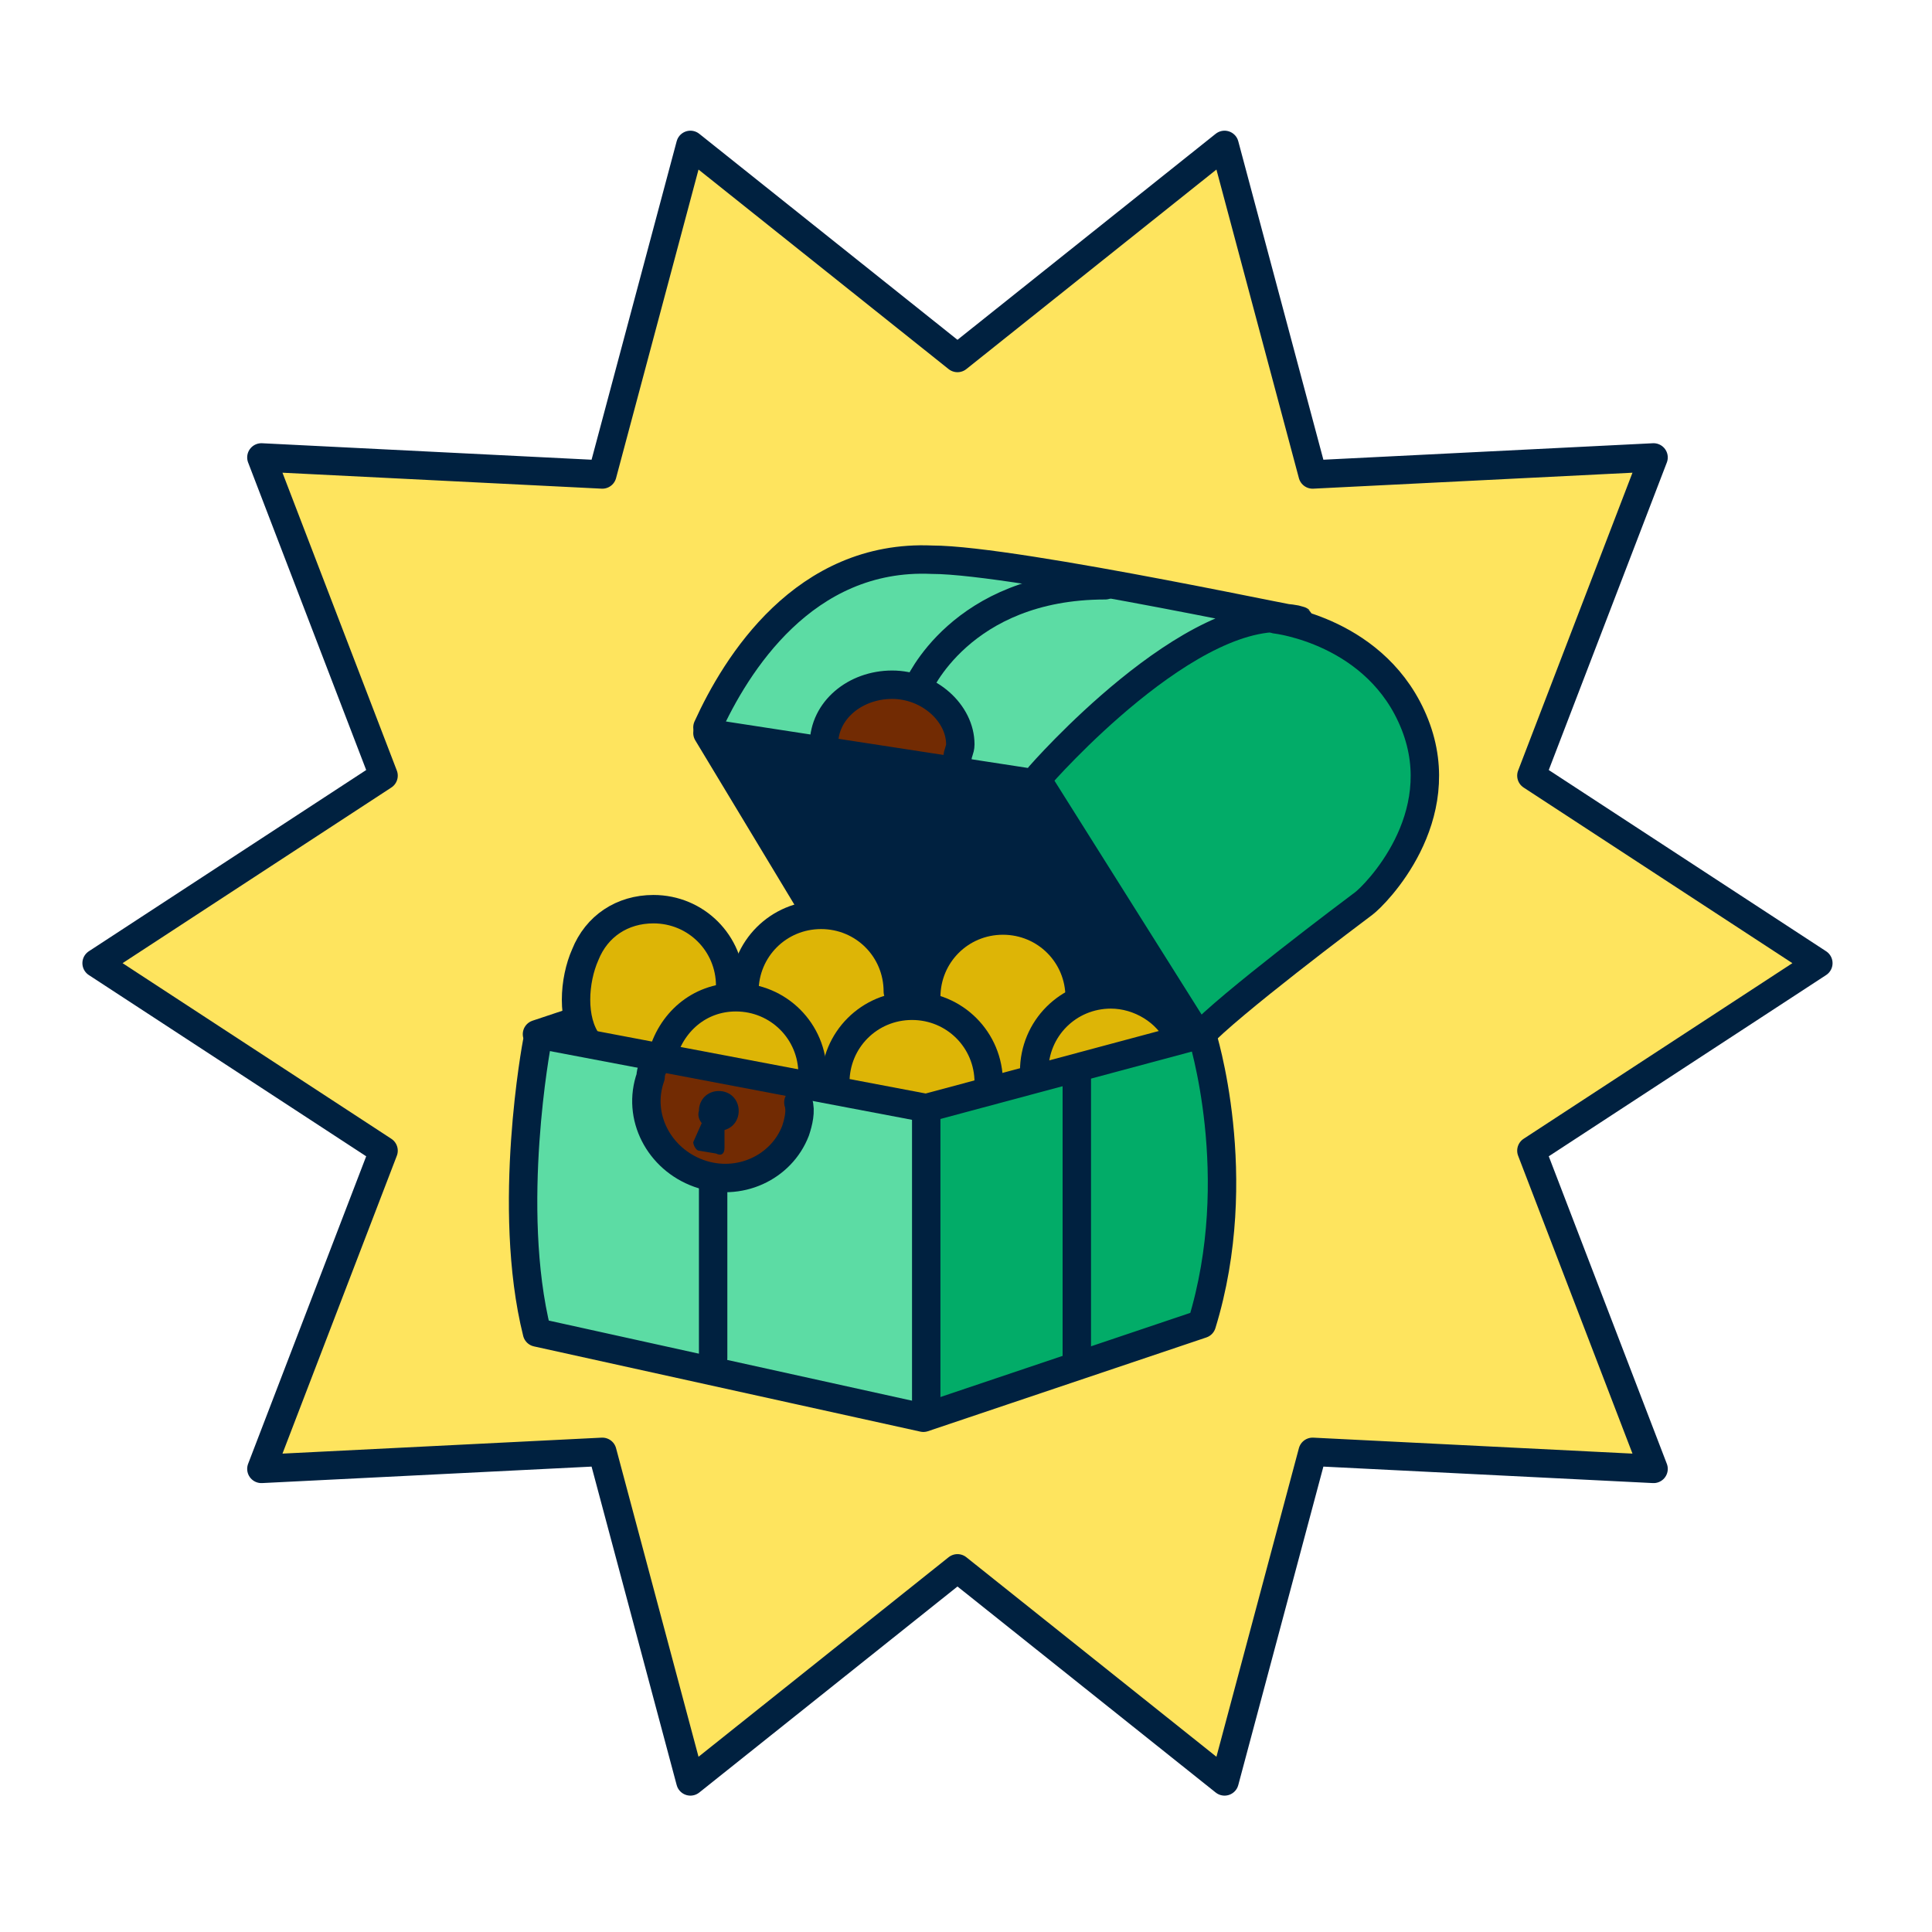
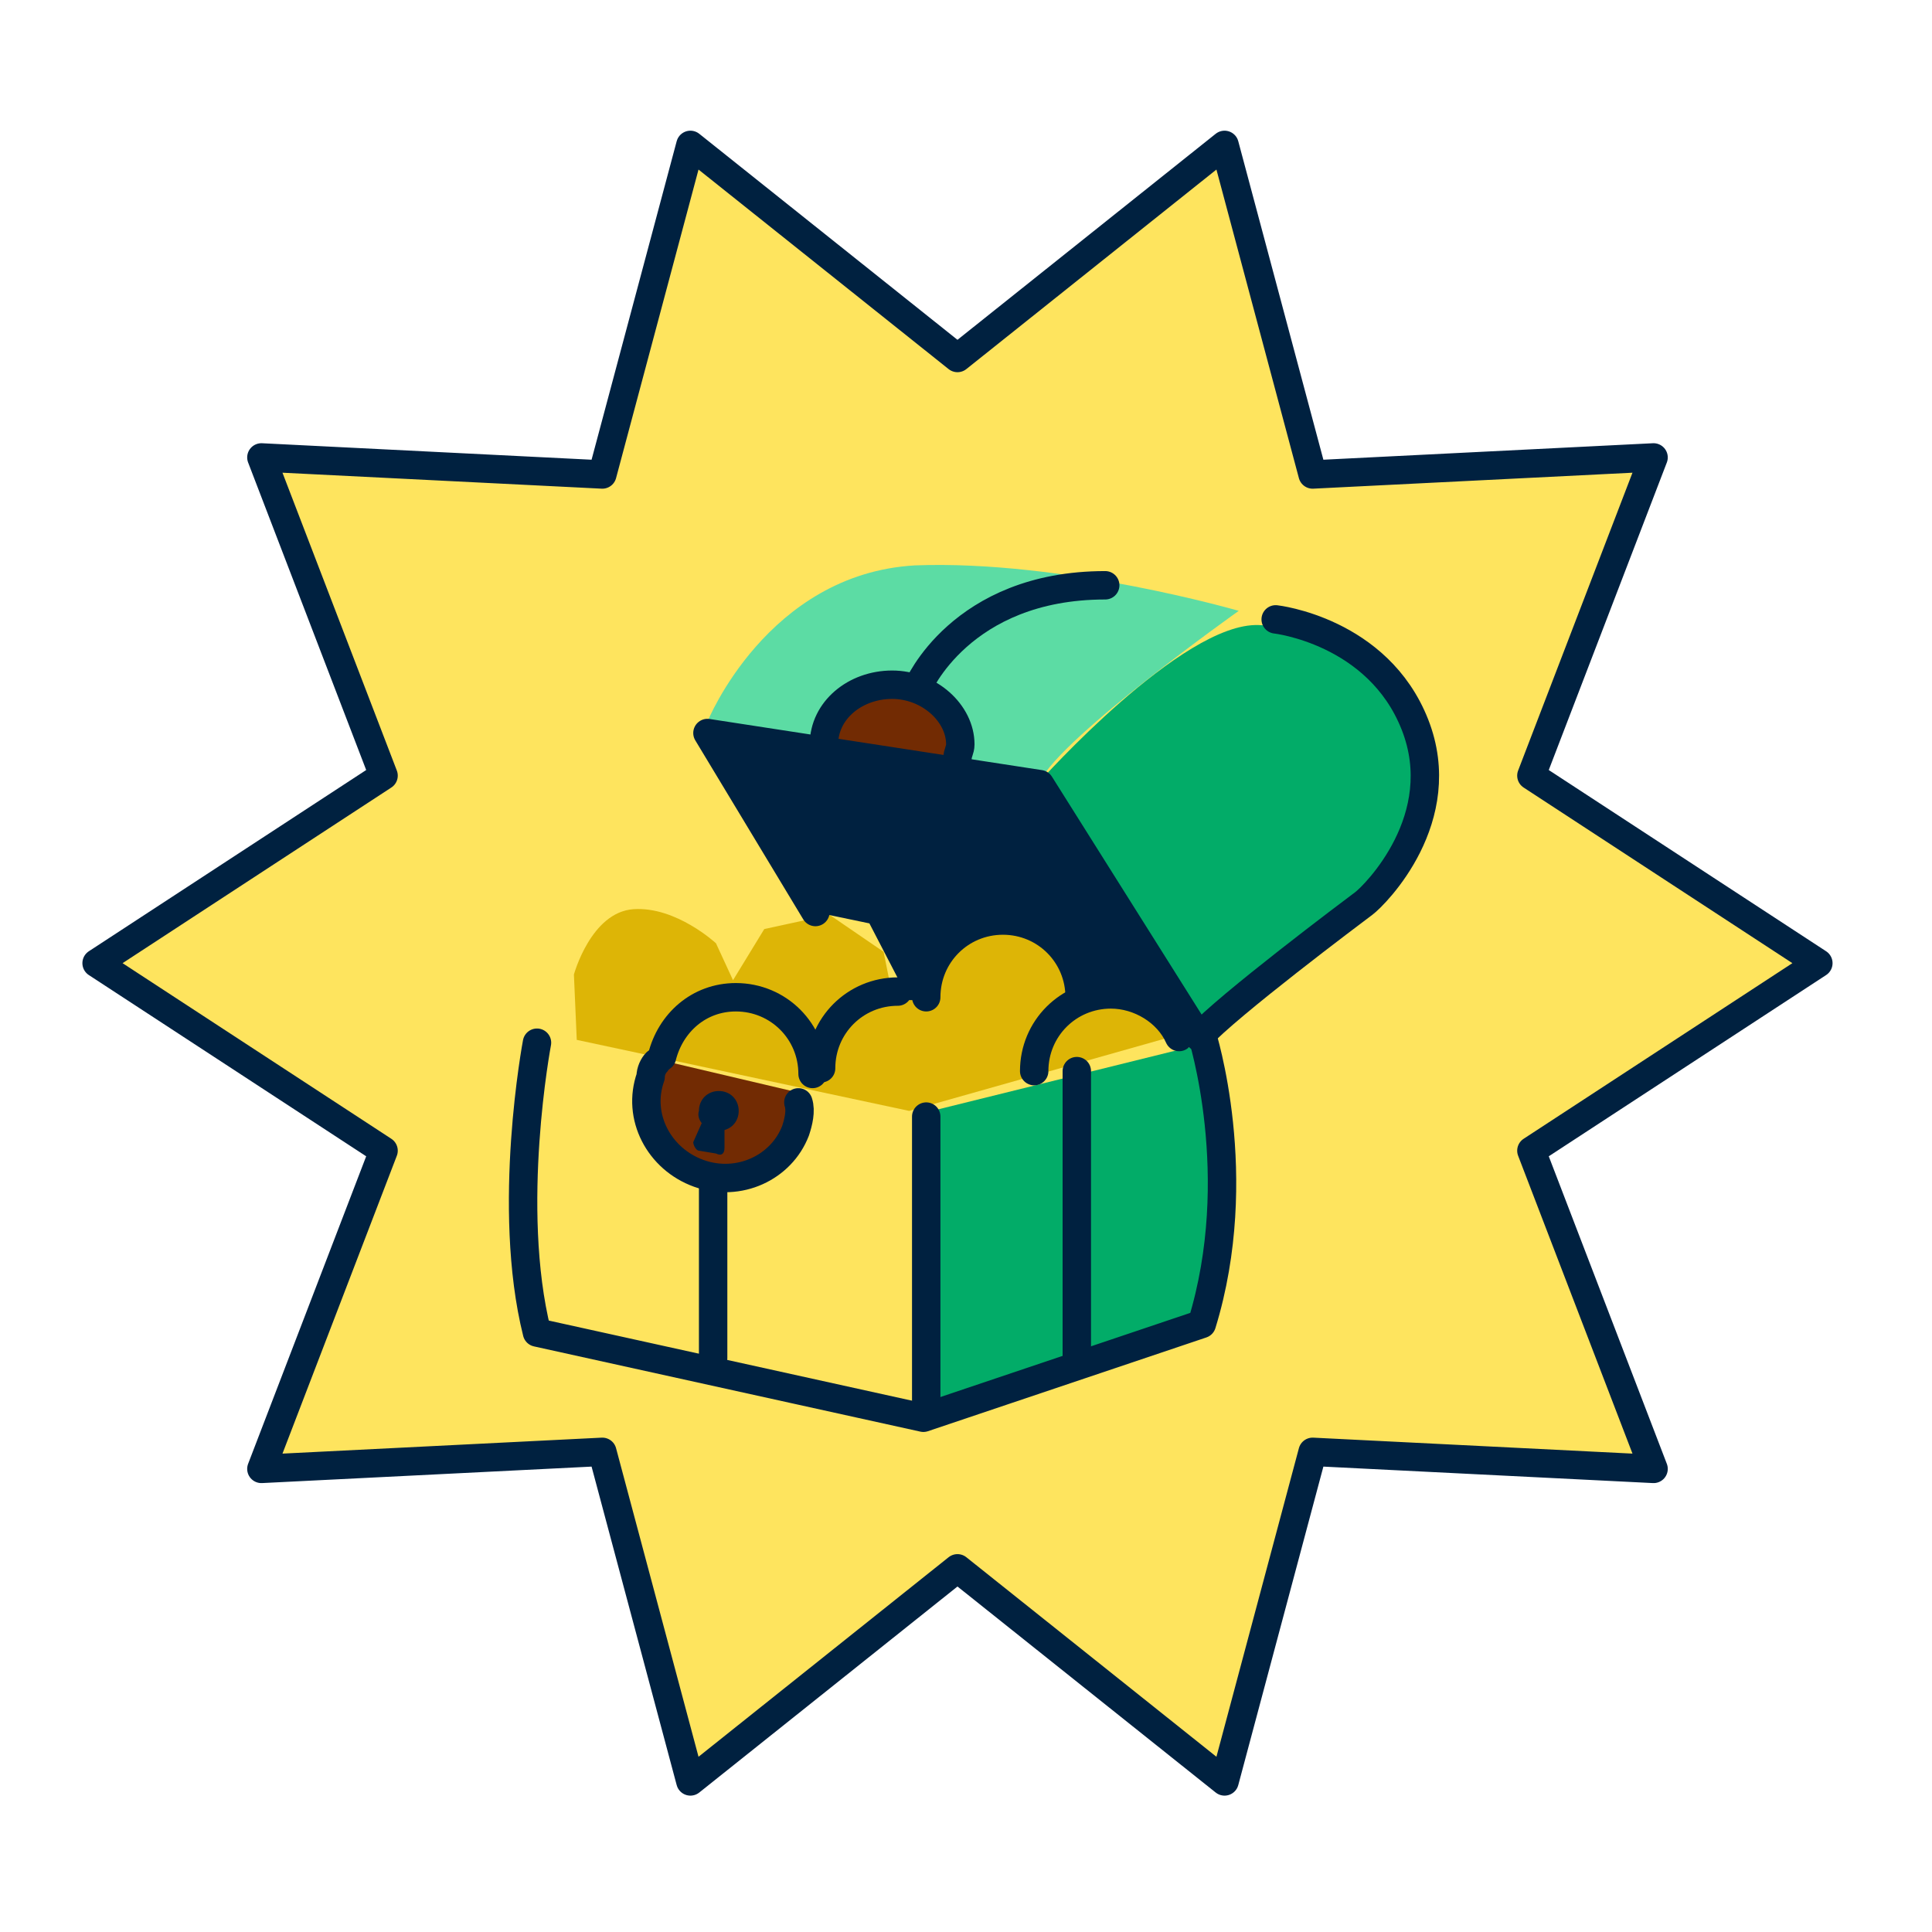
<svg xmlns="http://www.w3.org/2000/svg" version="1.1" id="Layer_1" x="0px" y="0px" viewBox="0 0 68 68" style="enable-background:new 0 0 68 68;" xml:space="preserve">
  <style type="text/css">
	.st0{fill:#FEE45E;}
	.st1{fill:none;stroke:#002140;stroke-linecap:round;stroke-linejoin:round;}
	.st2{fill:#5CDCA4;}
	.st3{fill:#02AC68;}
	.st4{fill:#DDB506;}
	.st5{fill:#722B03;}
	.st6{fill:#002140;}
</style>
  <path class="st0" d="M46.1,16.2l-3-10.8l-9.6,7L24.3,5l-3,11.5l-12-0.1l4,10.9l-9.7,6.6l9.7,6.4L9.6,51.4l11.5-0.2l3.4,11.1l9.3-7  l9,6.9l3.4-11.1l12.1,0.3l-4.2-11.1l9.7-6.4l-9.9-6.6l4-10.8L46.1,16.2z" />
  <path class="st1" d="M64,33.9l-10.1,6.6l4.3,11.2l-12-0.6l-3.1,11.6l-9.4-7.5l-9.4,7.5l-3.1-11.6l-12,0.6l4.3-11.2L3.4,33.9  l10.1-6.6L9.2,16.1l12,0.6l3.1-11.6l9.4,7.5l9.4-7.5l3.1,11.6l12-0.6l-4.3,11.2L64,33.9z" />
-   <path class="st2" d="M32.5,39.2v10.3l-13.8-2.9l-0.2-7l0.7-3L32.5,39.2z" />
  <path class="st3" d="M32.8,39.1l9.7-2.4l0.7,5.4l-1,4.7l-9.7,2.7V39.2" />
  <path class="st4" d="M41.2,36.5L32,39.1l-11.7-2.5l-0.1-2.3c0,0,0.6-2.2,2.1-2.3c1.5-0.1,2.9,1.2,2.9,1.2l0.6,1.3l1.1-1.8l2.3-0.5  l1.9,1.3l0.3,1.5l1.3,0.1c0,0,0.1-2.7,2.1-2.6c2.1,0.1,3.2,2.6,3.2,2.6S41.2,35.2,41.2,36.5L41.2,36.5z" />
  <path class="st5" d="M28.3,38.5c0,0-0.8,3.2-3,2.9c-2.2-0.3-2.6-2.6-2.6-2.6l0.5-1.5L28.3,38.5L28.3,38.5z" />
  <path class="st6" d="M41.3,35.5l-3.2-0.4c0,0-0.1-1.8-1.1-2.3c-1-0.4-2-0.6-2-0.6l-2.1,1.3l-0.3,1.7L32,35.2l-1.4-2.7L28.2,32  l-3.2-6.4l11.6,1.8L41.3,35.5L41.3,35.5z" />
  <path class="st3" d="M42,36.2l-5.4-8.7c0,0,5-5.6,7.7-5.5c2.7,0.1,5.2,1.7,5.4,3.8c0.2,2.1-0.6,5.3-1.4,5.9  C47.5,32.2,42,36.2,42,36.2L42,36.2z" />
  <path class="st2" d="M36.6,27.5l-11.7-2.1c0,0,2.1-5.2,7.3-5.5c5.2-0.2,11.4,1.6,11.4,1.6S37.4,25.9,36.6,27.5L36.6,27.5z" />
  <path class="st5" d="M33.6,26.7l-4.8-0.7c0,0,1.7-2,3-1.7C33.1,24.5,33.8,25.6,33.6,26.7L33.6,26.7z" />
-   <path class="st1" d="M42.3,36.4L32.6,39l-13.7-2.6l1.2-0.4" />
  <path class="st1" d="M32.6,39.3v10.2" />
  <path class="st1" d="M25.1,41.6v6.2" />
  <path class="st1" d="M37.9,37.7v10.2" />
  <path class="st1" d="M42.3,36.4c0,0,1.6,5,0,10.2l-9.8,3.3l-13.6-3c-1.1-4.4,0-10.2,0-10.2" />
  <path class="st1" d="M23.1,37.4c-0.1,0.1-0.2,0.3-0.2,0.5c-0.5,1.4,0.3,2.9,1.7,3.4s2.9-0.2,3.4-1.5c0.1-0.3,0.2-0.7,0.1-1" />
  <path class="st6" d="M25.3,39.8c0.4,0,0.7-0.3,0.7-0.7c0-0.4-0.3-0.7-0.7-0.7c-0.4,0-0.7,0.3-0.7,0.7C24.5,39.4,24.8,39.8,25.3,39.8  z" />
  <path class="st6" d="M25.5,39.3l0,1.1c0,0.2-0.1,0.3-0.3,0.2l-0.6-0.1c-0.1,0-0.2-0.2-0.2-0.3l0.4-0.9" />
-   <path class="st1" d="M34.8,38.1c0-1.5-1.2-2.7-2.7-2.7c-1.5,0-2.7,1.2-2.7,2.7" />
-   <path class="st1" d="M31.6,34.9c0-1.5-1.2-2.7-2.7-2.7c-1.5,0-2.7,1.2-2.7,2.7" />
+   <path class="st1" d="M31.6,34.9c-1.5,0-2.7,1.2-2.7,2.7" />
  <path class="st1" d="M28.6,37.8c0-1.5-1.2-2.7-2.7-2.7c-1.3,0-2.3,0.9-2.6,2.1" />
-   <path class="st1" d="M25.7,34.7c0-1.5-1.2-2.7-2.7-2.7c-1.1,0-2,0.6-2.4,1.6c-0.4,0.9-0.5,2.3,0.1,3.1" />
  <path class="st1" d="M38,35.1c0-1.5-1.2-2.7-2.7-2.7s-2.7,1.2-2.7,2.7" />
  <path class="st1" d="M41.5,36.5c-0.4-0.9-1.4-1.5-2.4-1.5c-1.5,0-2.7,1.2-2.7,2.7" />
-   <path class="st1" d="M24.9,25.6c1-2.2,3.4-6.1,7.9-5.9c3,0,14.4,2.5,12.8,2.1c-3.6-0.7-9,5.5-9,5.5" />
  <path class="st1" d="M44.9,21.8c0,0,3.6,0.4,4.9,3.7c1.3,3.3-1.4,6-1.8,6.3s-4.8,3.6-5.8,4.7l-5.6-8.9l-11.7-1.8l3.8,6.3" />
  <path class="st1" d="M33.7,26.7c0-0.2,0.1-0.3,0.1-0.5c0-1.1-1.1-2.1-2.4-2.1s-2.4,0.9-2.4,2.1" />
  <path class="st1" d="M32.3,24.2c0,0,1.5-3.6,6.6-3.6" />
</svg>